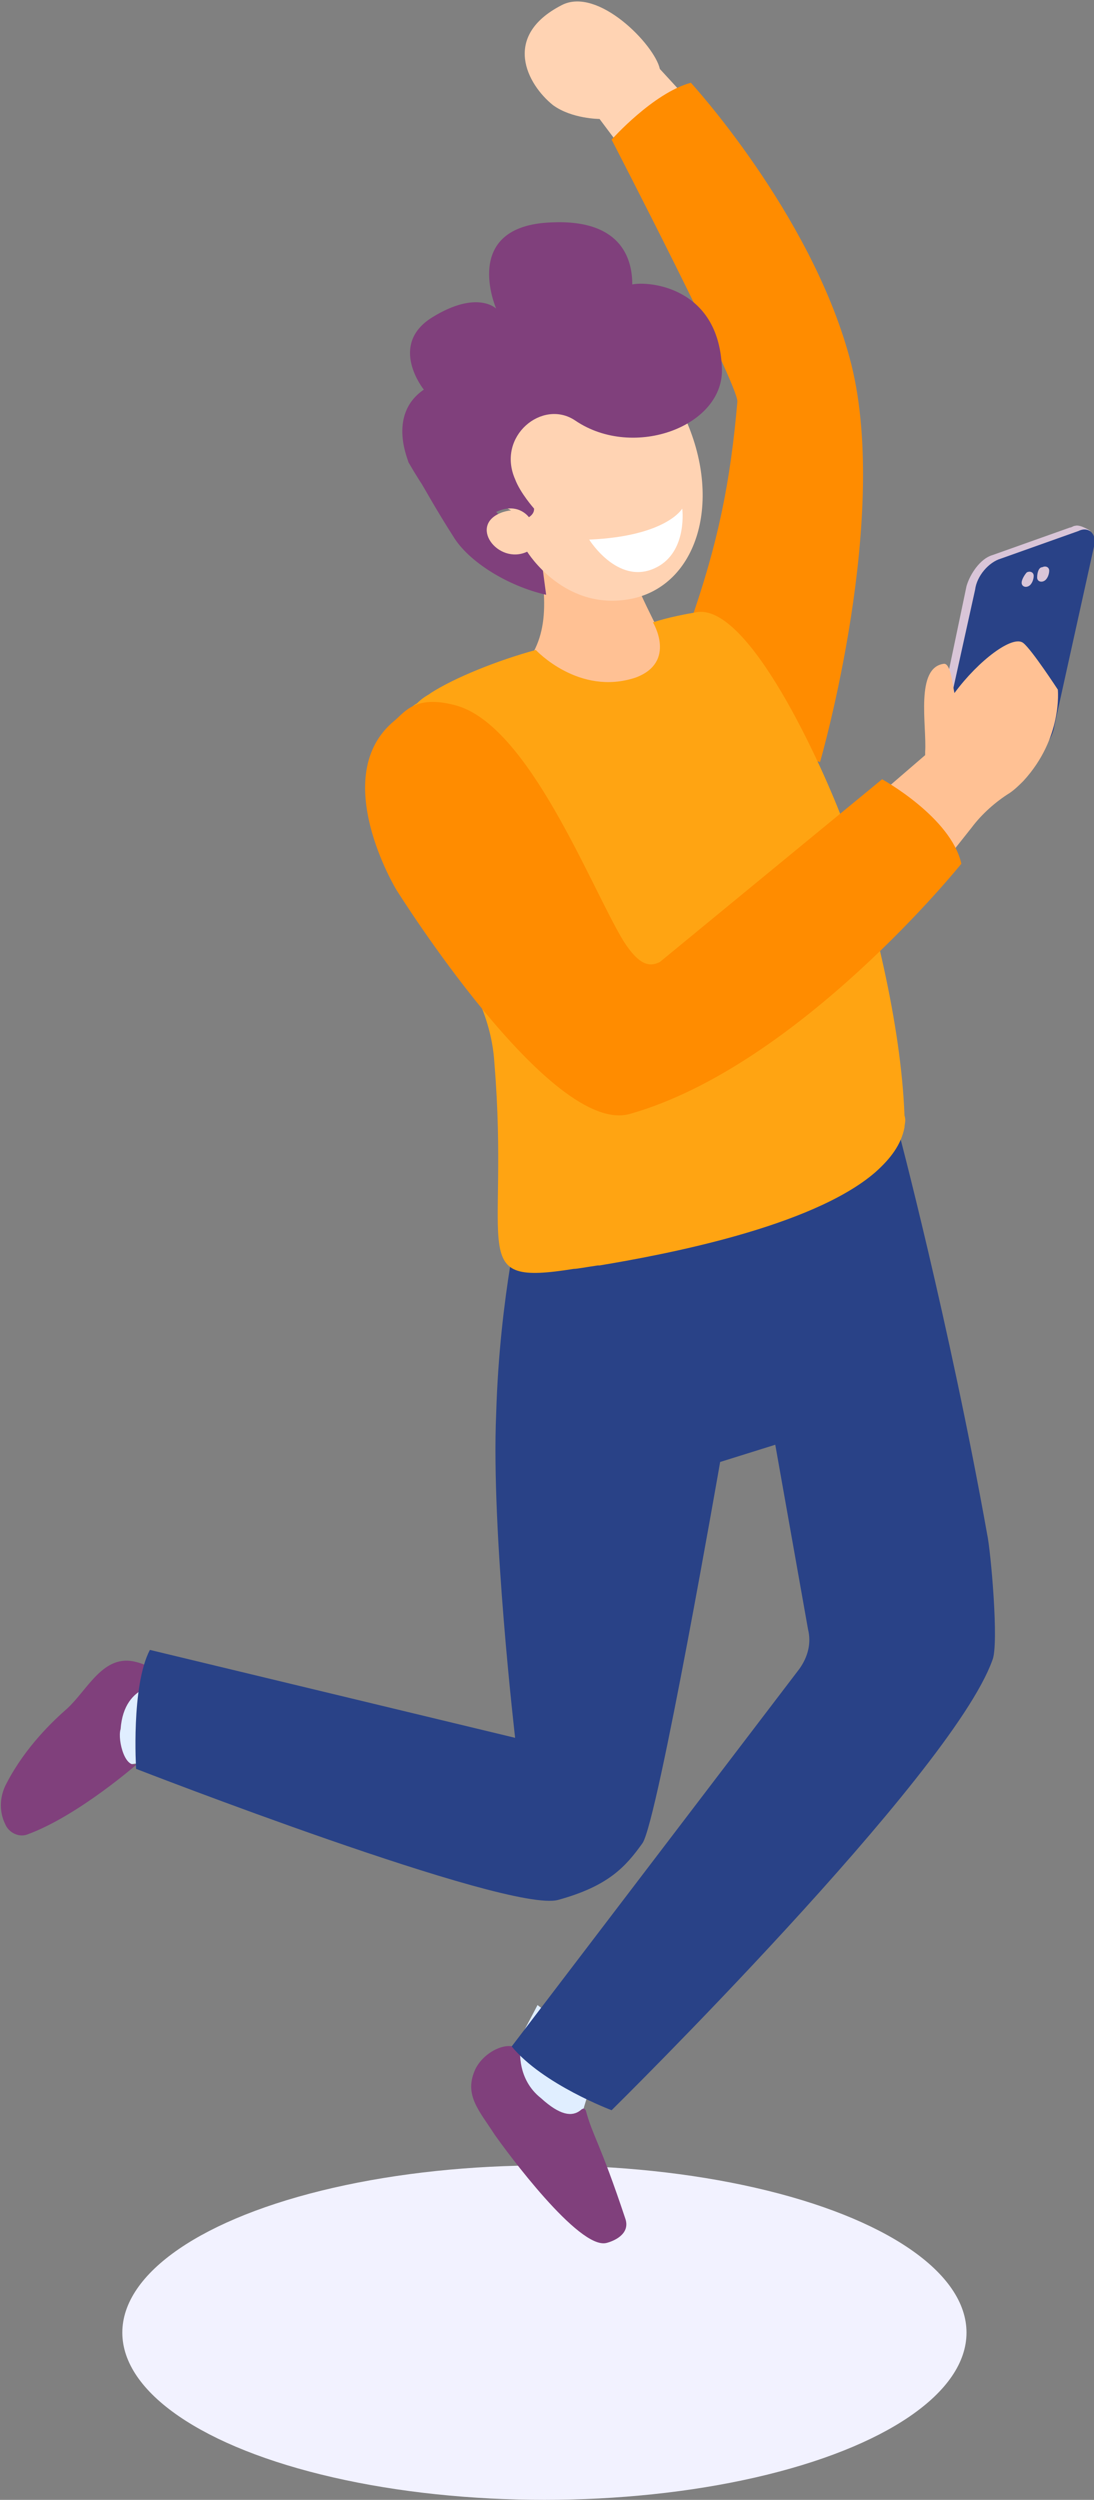
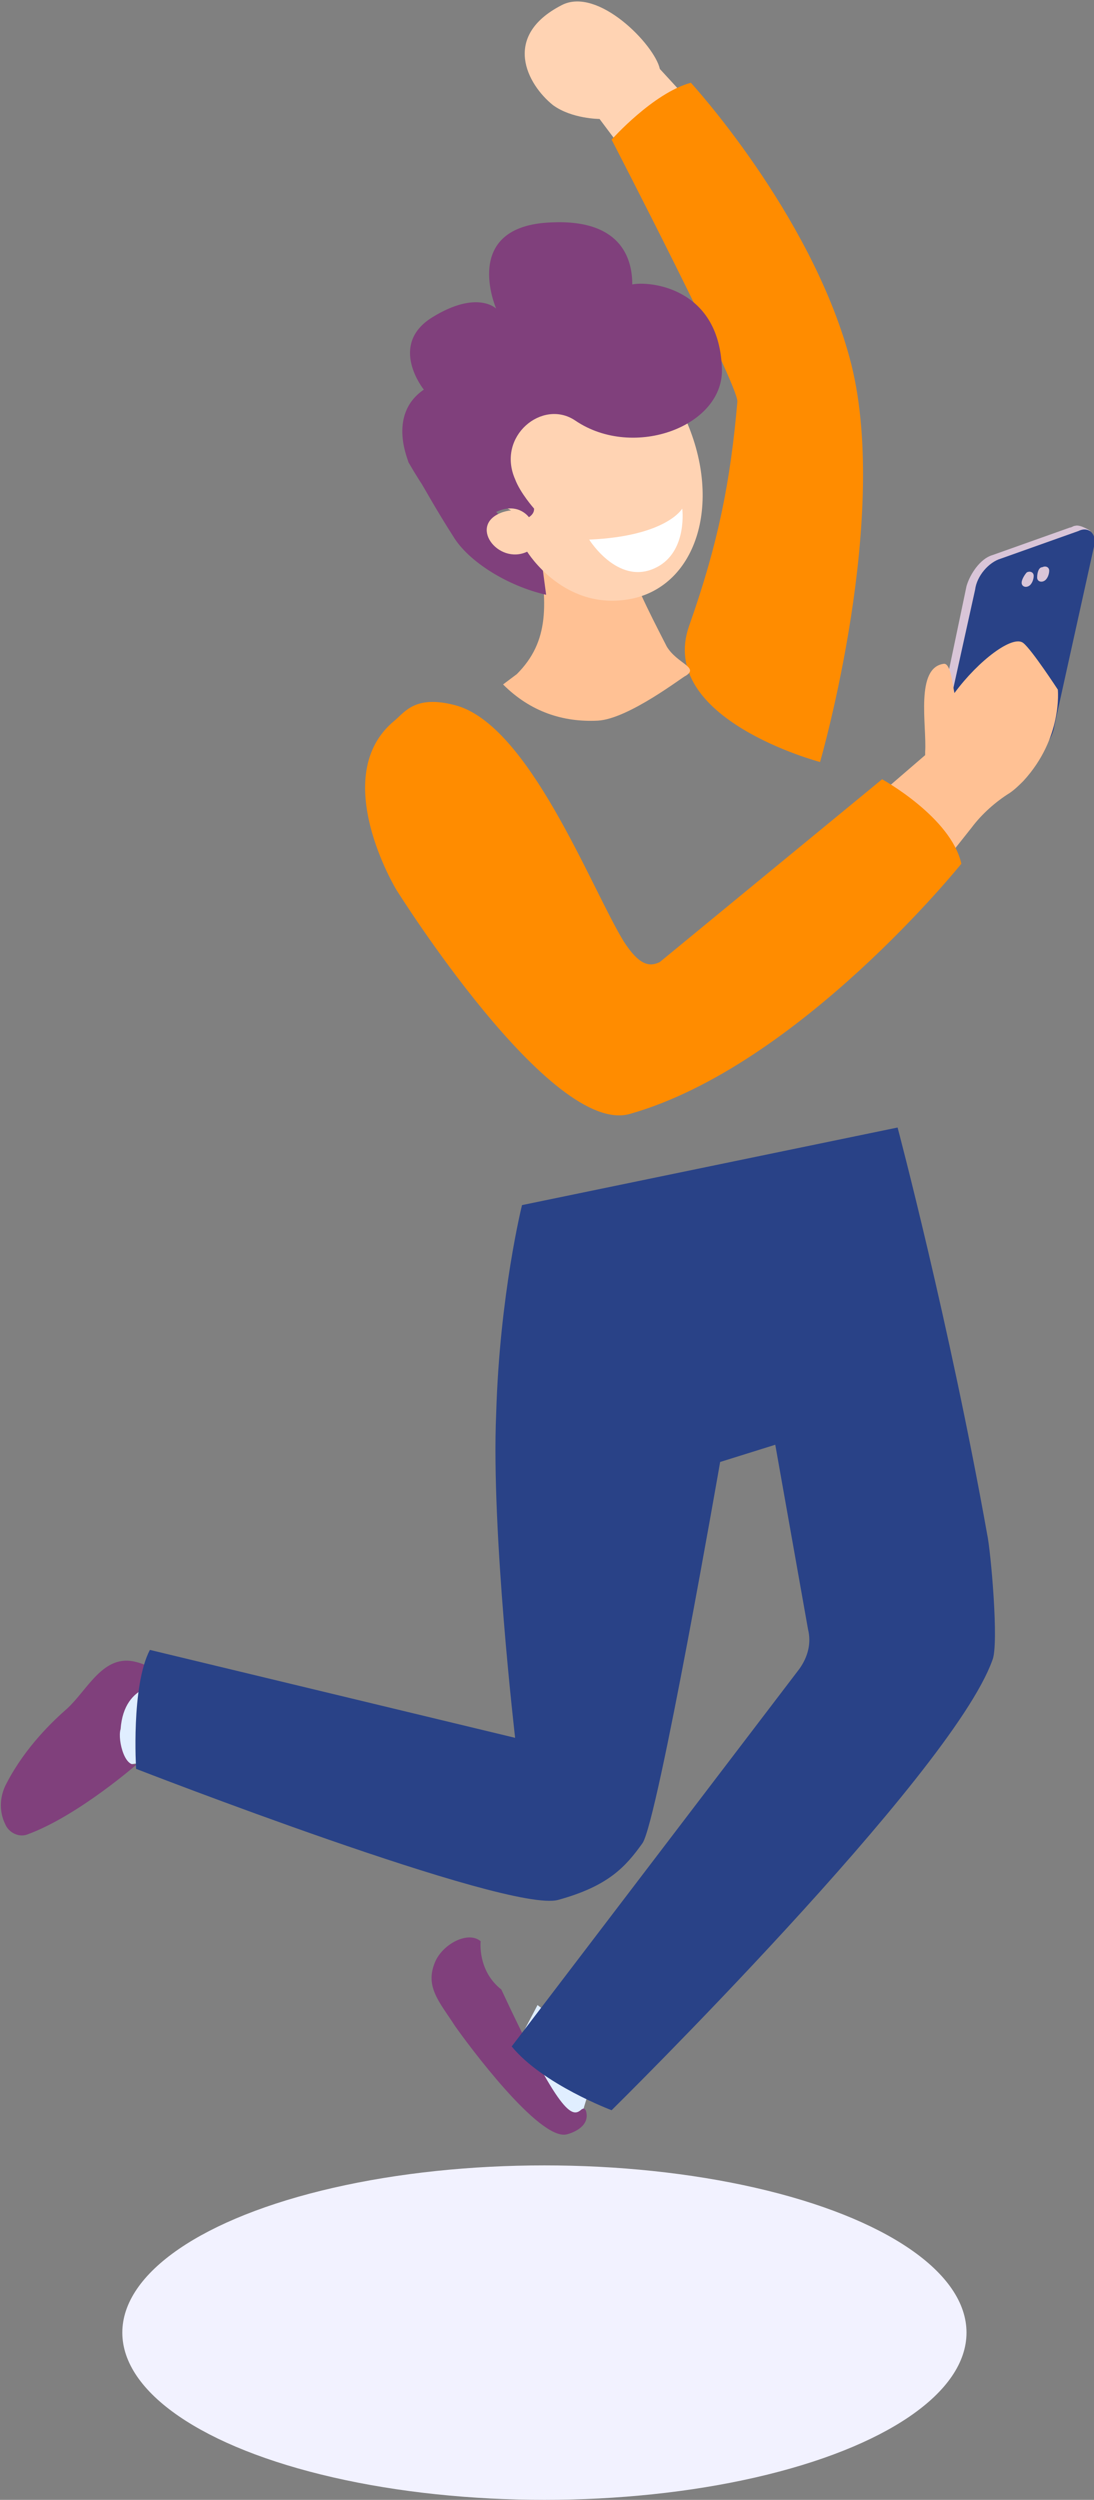
<svg xmlns="http://www.w3.org/2000/svg" version="1.1" id="Layer_2" x="0px" y="0px" viewBox="0 0 63.5 145" style="enable-background:new 0 0 63.5 145;" xml:space="preserve">
  <rect x="0" y="0" width="63.5" height="145" fill="#808080" stroke="none" />
  <style type="text/css">
	.st0{fill:url(#SVGID_1_);}
	.st1{fill:#FFD3B3;}
	.st2{fill:#FF8C00;}
	.st3{fill:#FFC194;}
	.st4{fill:#80407C;}
	.st5{fill:#FFFFFF;}
	.st6{fill:#E0EEFF;}
	.st7{fill:#294287;}
	.st8{fill:#FFA412;}
	.st9{fill:#D9C5D8;}
</style>
  <g>
    <linearGradient id="SVGID_1_" gradientUnits="userSpaceOnUse" x1="-1769.069" y1="-22.245" x2="-1719.998" y2="-22.245" gradientTransform="matrix(1 0 0 -1 1776.182 113.049)">
      <stop offset="0" style="stop-color:#F2F2FF" />
      <stop offset="1" style="stop-color:#F2F2FF" />
    </linearGradient>
    <ellipse class="st0" cx="31.6" cy="135.3" rx="24.5" ry="9.7" />
    <g>
      <g>
        <path class="st1" d="M36.9,9.7l-2.1-2.8c0,0-1.6,0-2.7-0.8c-1.5-1.2-3-4,0.5-5.8c2.1-1.1,5.4,2.3,5.7,3.7c0,0,1.2,1.3,2.2,2.4     L36.9,9.7z" />
        <path class="st2" d="M40.1,4.8c0,0,6.9,7.5,9.2,15.9c2.5,9-1.7,23.5-1.7,23.5s-9.5-2.5-7.6-7.9c1.7-4.8,2.4-8.4,2.8-13     c0.1-0.9-7.3-15.2-7.3-15.2S37.9,5.4,40.1,4.8z" />
      </g>
      <g>
        <g>
          <g>
            <path class="st3" d="M36.6,32.8c0.1,0.9,1.7,3.9,2.1,4.7c0.6,1,1.9,1.2,1.1,1.7c-0.1,0-3.3,2.5-5.1,2.6c-2,0.1-3.9-0.5-5.5-2.1       l0.8-0.6c1.9-1.9,1.8-4.1,1.2-7.5C32.9,32.2,36.6,32.8,36.6,32.8z" />
            <path class="st4" d="M31.5,33l0.2,1.5c-2.2-0.5-4.5-1.9-5.4-3.4c-0.9-1.4-1.8-3-1.8-3s2.9,1.6,3.7,1.2c0.2-0.1,0.4,0.2,0.7,0.5       C30.1,31.2,30.3,31.3,31.5,33z" />
            <path class="st1" d="M33.4,20.5c1.9-0.5,4.8,0.5,6.2,3.4c2.4,4.9,1,9.9-2.8,10.8c-4,0.9-6.2-2.7-6.2-2.7       c-1.7,0.8-3.5-1.6-1.4-2.3c1-0.3,0.9,0.2,0.9,0.2c-0.9-0.7-2.3-1-2.7-2c-0.6-1.2-0.4-4.4,4-6.5C32,20.9,32.7,20.7,33.4,20.5z" />
          </g>
          <path class="st5" d="M39.6,29.5c0,0-0.9,1.6-5.4,1.8c0,0,1.8,2.9,4.1,1.5C39.9,31.8,39.6,29.5,39.6,29.5z" />
        </g>
        <path class="st4" d="M24.6,22.6c0,0-2.1-2.6,0.5-4.2s3.7-0.5,3.7-0.5s-2.1-4.8,3.2-5c4.3-0.2,4.7,2.4,4.7,3.6     c0.9-0.2,5,0.1,5.2,4.8c0.2,3.4-5.1,5.4-8.5,3.1c-1.9-1.3-4.6,0.9-3.5,3.4c0.3,0.8,1.1,1.7,1.1,1.7c0,0.1,0,0.3-0.3,0.5     c0,0-0.7-1-2.1-0.2c-0.4,0.2-1.2,3.4-4.9-3C23.8,26.9,22.4,24.1,24.6,22.6z" />
      </g>
      <g>
        <g>
          <path class="st6" d="M35.2,119.4c-1,1.2-1.5,3.6-1.5,3.6s-5.4-0.8-3.9-4.2c-0.1,0.4,1.4-2.5,1.4-2.5L35.2,119.4z" />
-           <path class="st4" d="M33.7,122.4c0.1-0.1,0.2-0.1,0.2-0.1c0,0,0.1,0.1,0.1,0.1c0.4,1.5,0.8,1.8,2.3,6.3c0.3,0.9-0.7,1.3-1.1,1.4      c-1.6,0.4-5.8-5.3-6.5-6.3c-0.9-1.4-1.8-2.3-1.1-3.8c0.5-1,1.9-1.7,2.6-1.1c0,0-0.2,1.7,1.2,2.8      C32.5,122.7,33.2,122.8,33.7,122.4z" />
+           <path class="st4" d="M33.7,122.4c0.1-0.1,0.2-0.1,0.2-0.1c0,0,0.1,0.1,0.1,0.1c0.3,0.9-0.7,1.3-1.1,1.4      c-1.6,0.4-5.8-5.3-6.5-6.3c-0.9-1.4-1.8-2.3-1.1-3.8c0.5-1,1.9-1.7,2.6-1.1c0,0-0.2,1.7,1.2,2.8      C32.5,122.7,33.2,122.8,33.7,122.4z" />
        </g>
        <g>
          <path class="st6" d="M9.1,102.3c0,0-0.4-0.1-1.3,0c-0.9,0.1-2.1,1.5-2.1,1.5s-1.2-6.4,2.7-7.1c0,0,0.6,1,2.4,1.6      C12.5,98.9,9.1,102.3,9.1,102.3z" />
          <path class="st4" d="M8.1,102.2c0,0-3.5,3.1-6.5,4.2c-0.5,0.2-1.1-0.1-1.3-0.6c-0.3-0.6-0.4-1.5,0.1-2.4      c1.1-2.1,2.7-3.6,3.5-4.3c1.2-1.1,2.1-3.2,4-2.7c0.8,0.2,1.6,0.7,1.7,1.3c0,0-2.4-0.2-2.6,2.6C6.8,100.9,7.3,102.9,8.1,102.2z" />
        </g>
        <path class="st7" d="M52.1,65.4c0,0,3,11.3,5.2,23.6c0.2,0.9,0.7,6.4,0.3,7.3c-2.4,6.7-22.1,26.1-22.1,26.1s-4-1.5-5.8-3.7     l16.7-21.9c0.5-0.7,0.7-1.5,0.5-2.3L45,83.8l-3.2,1c0,0-3.6,20.7-4.5,22.1c-1,1.4-2,2.5-4.9,3.3c-2.9,0.8-24.5-7.6-24.5-7.6     s-0.3-4.8,0.8-6.9l21.2,5.1c0,0-1.4-12-1.1-18.8c0.2-6.9,1.5-12.1,1.5-12.1L52.1,65.4z" />
      </g>
      <g>
-         <path class="st8" d="M26.9,56.1c0.2,0.5,0.4,0.9,0.7,1.5c0.5,1.1,1,2.4,1.1,4.1c0.9,11-1.7,12.9,4.6,11.9c0.2,0,0.7-0.1,1.4-0.2     c0,0,0.1,0,0.1,0c3.6-0.6,12.3-2.2,16-5.4c0.9-0.8,1.5-1.6,1.7-2.6c0-0.2,0.1-0.4,0-0.7c-0.2-5.3-1.8-11.7-3.4-16.6     c-0.9-2.6-5.4-13-8.6-12.6c-0.6,0.1-1.7,0.3-2.6,0.6c0,0,1.4,2.3-1,3.2c-3.3,1.1-5.8-1.6-5.8-1.6c-2.2,0.6-4.7,1.6-6.1,2.5     c-0.1,0.1-0.4,0.2-0.8,0.6c-0.2,0.1-0.4,0.3-0.6,0.5c0,0,0,0,0,0c-0.5,0.5-1,1.2-1.3,2.1C20.2,48.3,25.8,53.7,26.9,56.1z" />
        <g>
          <g>
            <path class="st9" d="M53.9,44.5L56.1,34c0.2-0.7,0.8-1.6,1.5-1.8l4.5-1.6c0.1,0,0.2-0.1,0.3-0.1c0,0,0,0,0,0       c0.3-0.1,0.9,0.3,0.9,0.3l-0.3,0c0.1,0.2,0.1,0.4,0,0.6L60.8,42c-0.2,0.7-0.8,1.6-1.5,1.8l-4.5,1.6       C54.1,45.6,53.7,45.2,53.9,44.5z" />
            <path class="st7" d="M55.2,45.5l4.5-1.6c0.7-0.2,1.4-1,1.5-1.8l2.3-10.4c0.2-0.7-0.3-1.2-0.9-0.9l-4.5,1.6       c-0.7,0.2-1.4,1-1.5,1.8l-2.3,10.4C54.1,45.3,54.5,45.7,55.2,45.5z" />
            <g>
              <path class="st9" d="M60.2,33.5c0,0.2,0.2,0.3,0.4,0.2c0.2-0.1,0.3-0.4,0.3-0.6c0-0.2-0.2-0.3-0.4-0.2        C60.3,32.9,60.2,33.2,60.2,33.5z" />
              <path class="st9" d="M59.3,33.8c0,0.2,0.2,0.3,0.4,0.2c0.2-0.1,0.3-0.4,0.3-0.6c0-0.2-0.2-0.3-0.4-0.2        C59.5,33.3,59.3,33.6,59.3,33.8z" />
            </g>
          </g>
          <g>
            <path class="st3" d="M50.1,46.9l3.6-3.1c0-0.1,0-0.1,0-0.2c0.1-1.5-0.6-4.9,1.1-5.1c0.4,0,0.5,1.3,0.6,1.7       c1.4-1.9,3.4-3.4,4-2.9c0.5,0.4,2,2.7,2,2.7s0.3,2.8-2,5.3c-0.2,0.2-0.5,0.5-0.8,0.7c-0.8,0.5-1.6,1.2-2.2,2l-2.3,2.9       L50.1,46.9z" />
            <path class="st2" d="M22.9,41.8c0.6-0.5,1.2-1.5,3.5-0.9c4.3,1.1,7.9,10.6,9.8,13.7c0.9,1.4,1.5,1.5,2.1,1.2l12.9-10.6       c0,0,4,2.2,4.6,4.9c0,0-9.4,11.7-19.2,14.5C32,66,23,51.6,23,51.6S19,45,22.9,41.8z" />
          </g>
        </g>
      </g>
    </g>
  </g>
</svg>